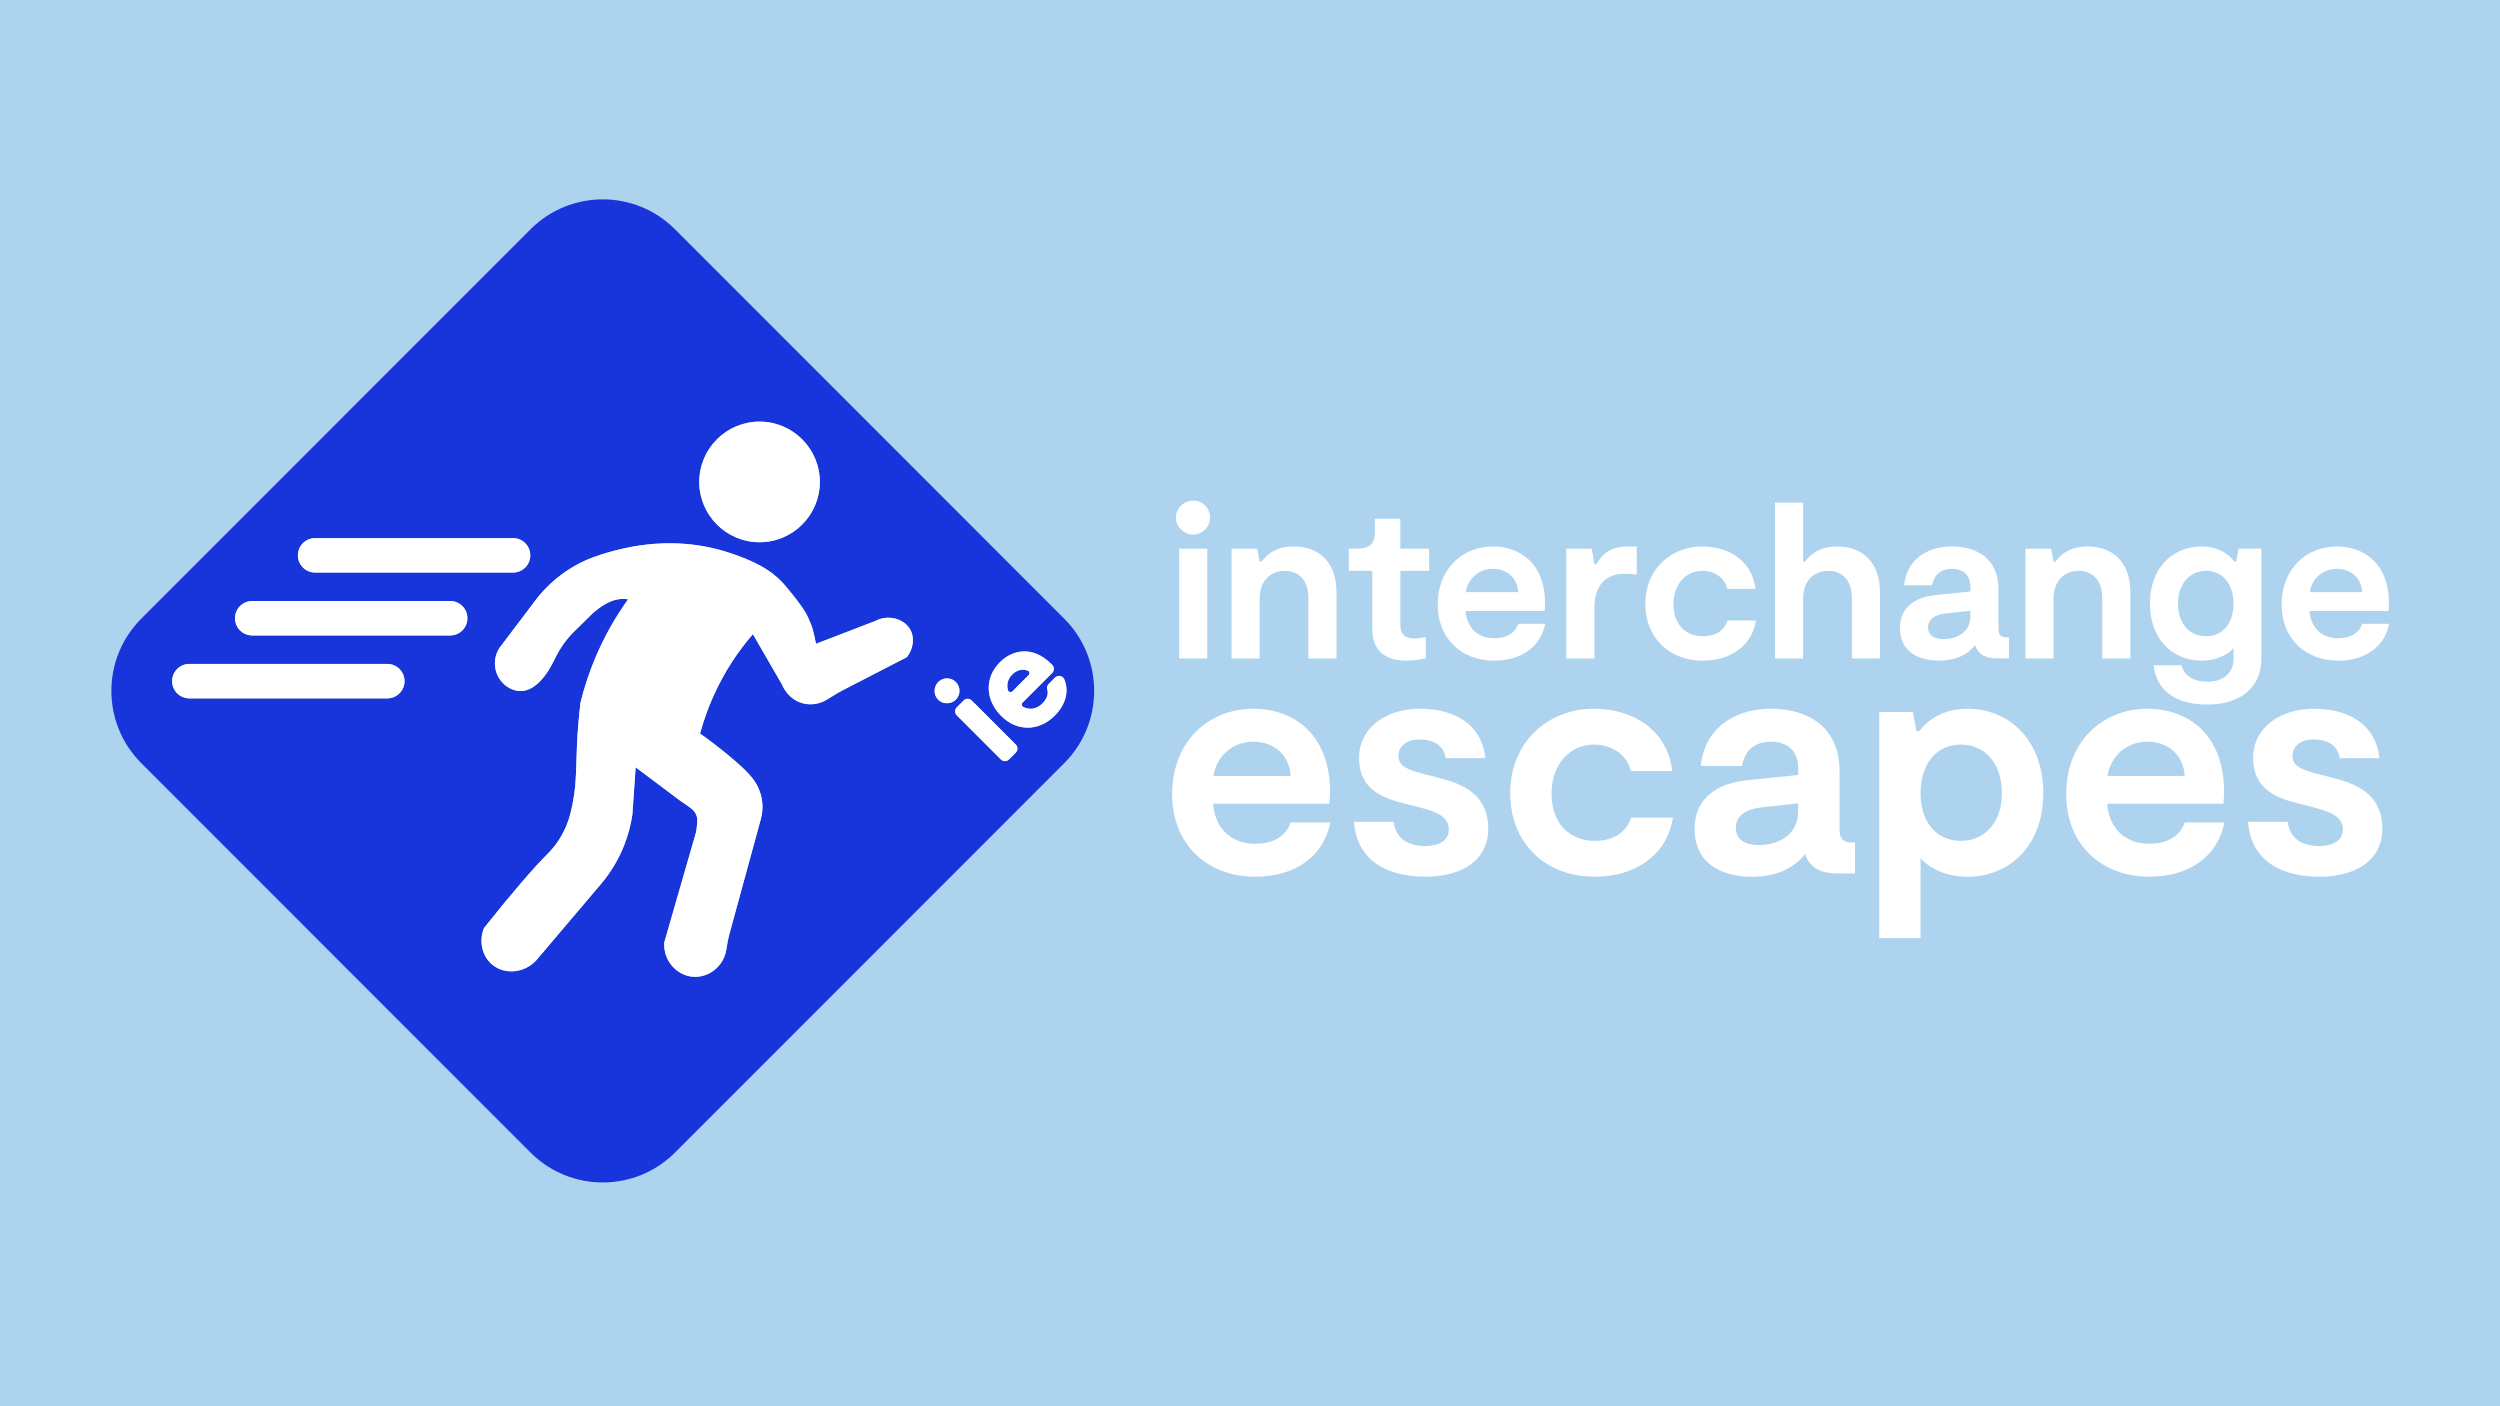
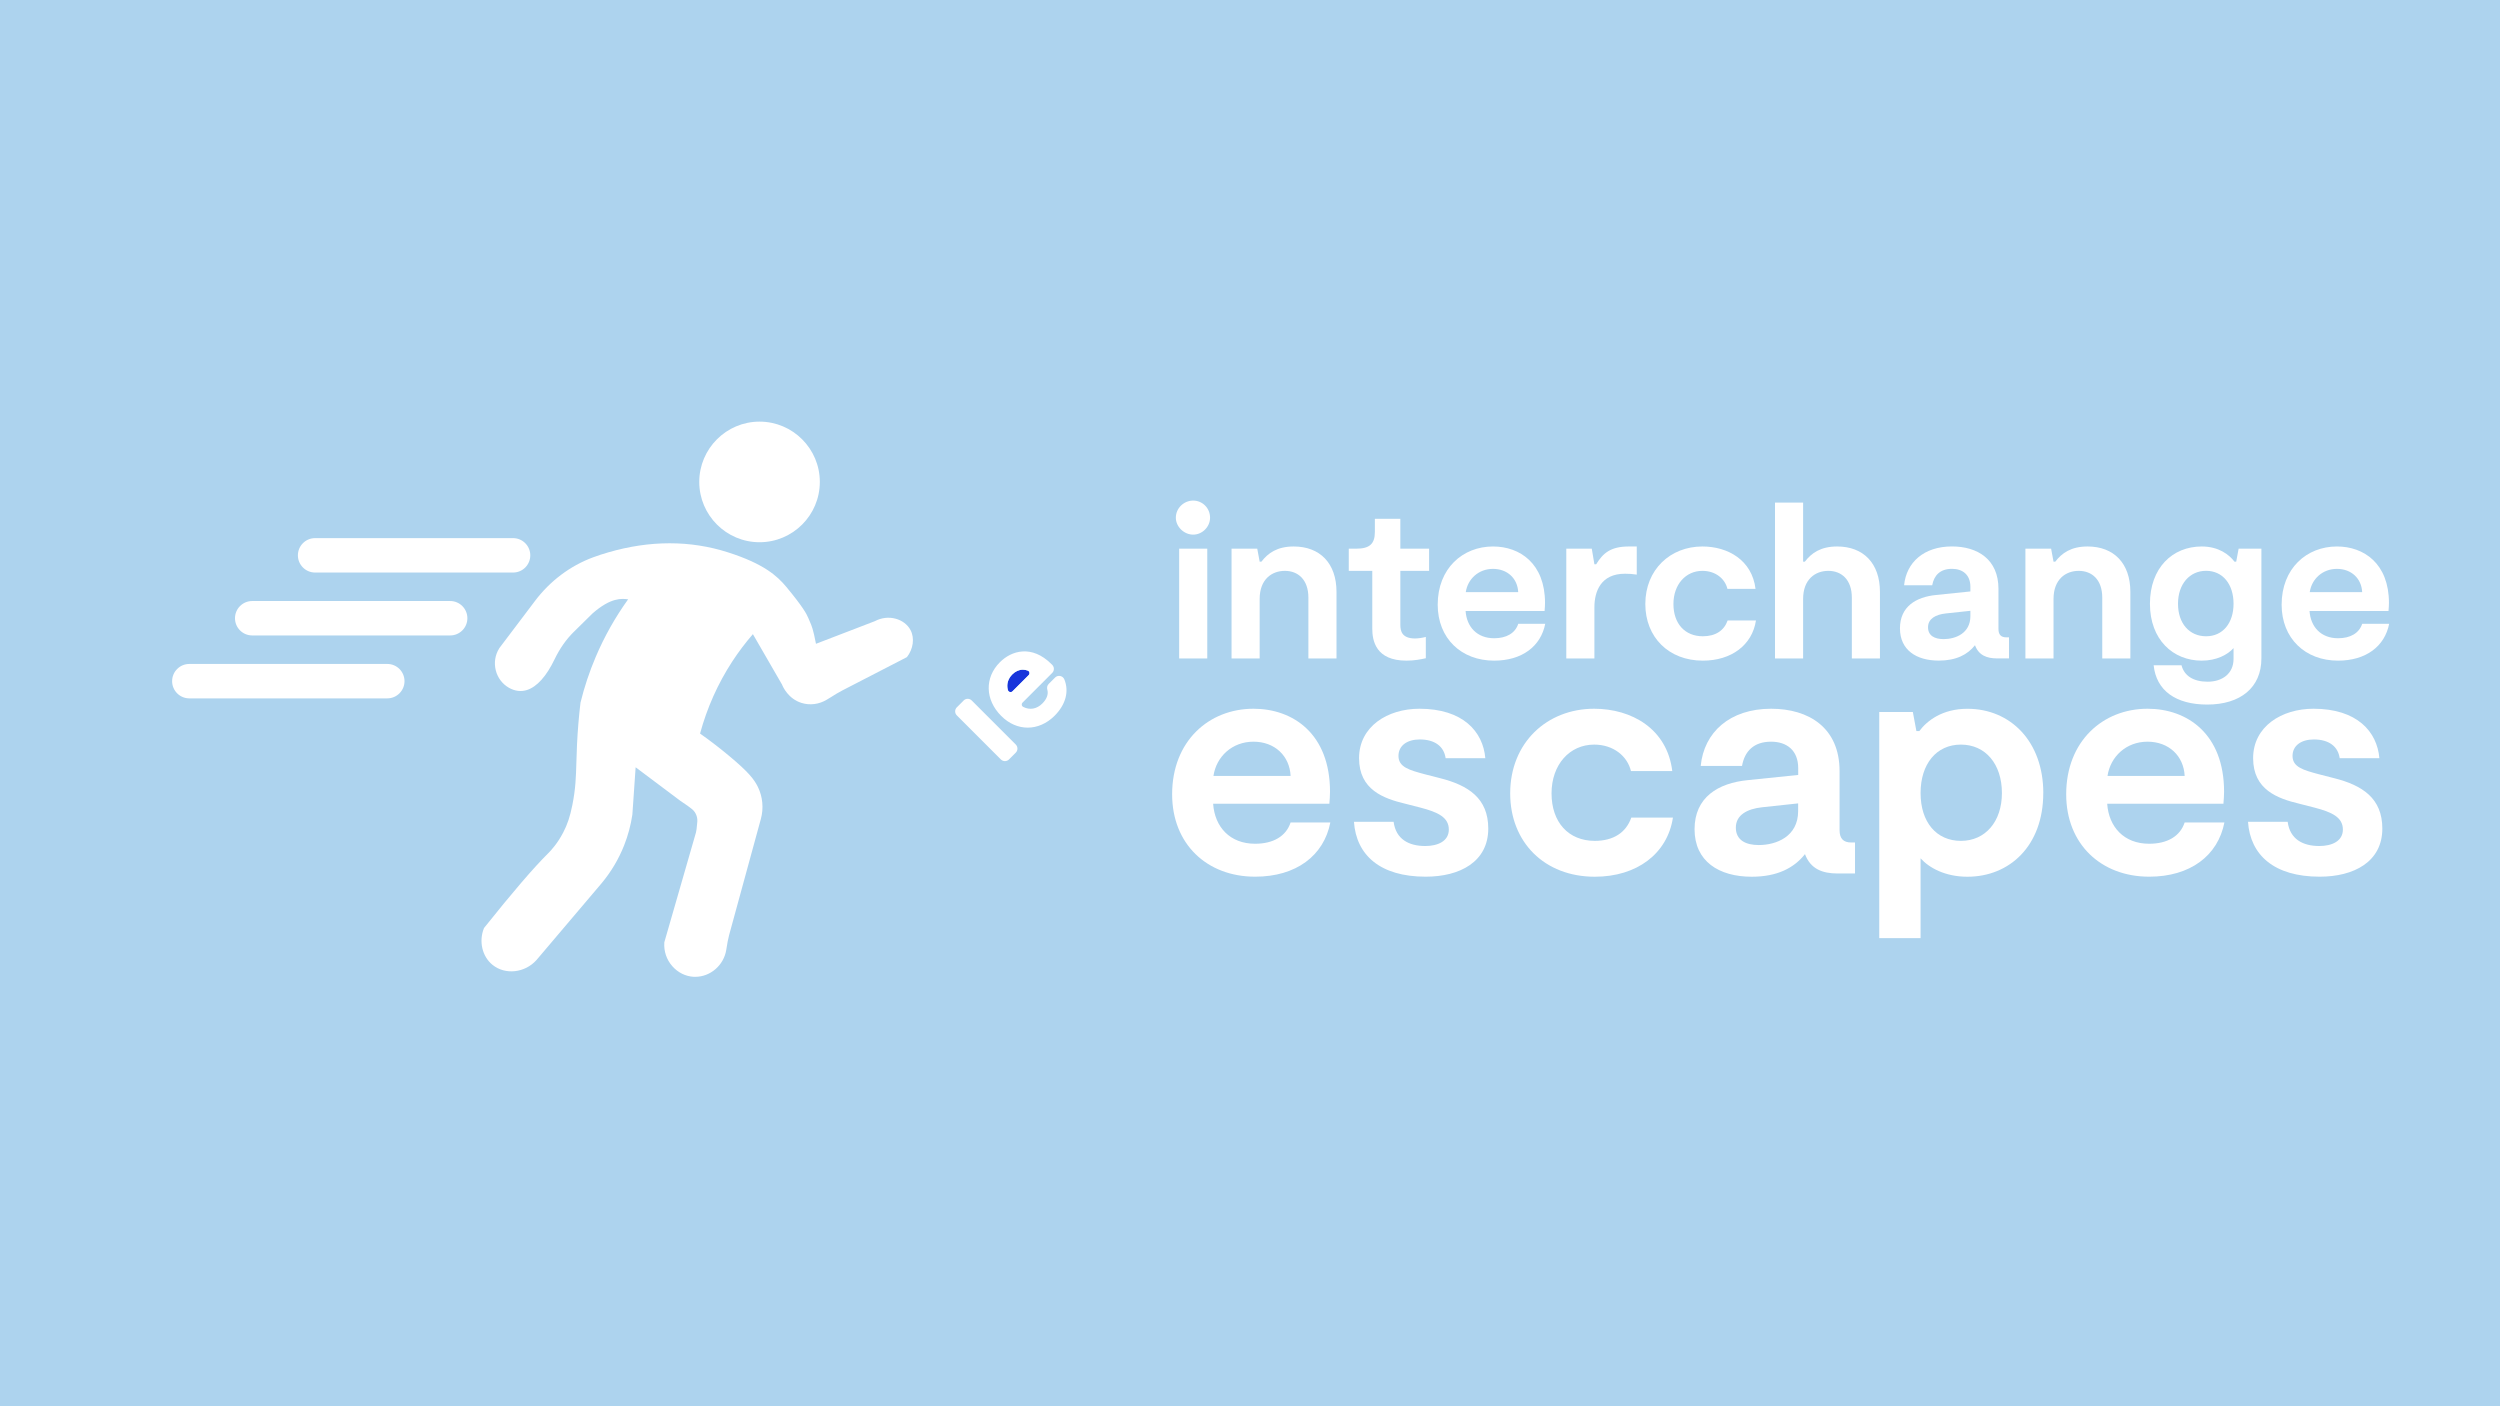
<svg xmlns="http://www.w3.org/2000/svg" width="1920" zoomAndPan="magnify" viewBox="0 0 1440 810" height="1080" preserveAspectRatio="xMidYMid meet" version="1.0">
  <defs>
    <clipPath id="e7c367537d">
      <path d="M 1314 314 L 1376.402 314 L 1376.402 381 L 1314 381 Z M 1314 314 " clip-rule="nonzero" />
    </clipPath>
    <clipPath id="764dd01065">
-       <path d="M 64 114.824 L 631 114.824 L 631 681.074 L 64 681.074 Z M 64 114.824 " clip-rule="nonzero" />
-     </clipPath>
+       </clipPath>
  </defs>
  <rect x="-144" width="1728" fill="#ffffff" y="-81" height="972" fill-opacity="1" />
  <rect x="-144" width="1728" fill="#add3ee" y="-81" height="972" fill-opacity="1" />
  <path fill="#ffffff" d="M 766.277 473.723 C 762.547 492.883 746.562 504.973 722.953 504.973 C 695.234 504.973 675.148 486.188 675.148 457.527 C 675.148 426.836 696.355 408.234 722.02 408.234 C 744.883 408.234 766.09 422.75 766.09 456.055 C 766.09 458.293 765.906 460.328 765.719 462.941 L 698.762 462.941 C 699.691 476.336 708.422 486 722.93 486 C 733.34 486 740.781 481.727 743.391 473.723 Z M 698.945 446.93 L 743.391 446.93 C 742.832 435.402 734.27 427.211 722 427.211 C 709.727 427.211 700.605 435.773 698.945 446.93 Z M 698.945 446.93 " fill-opacity="1" fill-rule="nonzero" />
  <path fill="#ffffff" d="M 779.855 473.352 L 802.723 473.352 C 804.027 483.387 811.469 487.305 820.945 487.305 C 828.199 487.305 834.523 484.508 834.523 477.828 C 834.523 470.758 828.199 467.793 818.164 465.18 L 809.418 462.941 C 796.957 459.953 782.82 454.934 782.82 436.707 C 782.82 418.48 799.199 408.234 817.605 408.234 C 842.711 408.234 854.234 421.445 855.543 436.707 L 832.676 436.707 C 831.742 430.008 826.539 425.926 817.793 425.926 C 810.535 425.926 805.52 429.449 805.52 435.402 C 805.52 441.914 811.844 443.594 820.777 445.996 L 829.527 448.238 C 845.695 452.324 857.242 459.766 857.242 477.25 C 857.242 496.41 840.887 504.973 821.172 504.973 C 794.949 504.973 781.184 492.512 779.879 473.352 Z M 779.855 473.352 " fill-opacity="1" fill-rule="nonzero" />
  <path fill="#ffffff" d="M 869.867 456.988 C 869.867 427.77 891.074 408.234 918.23 408.234 C 939.809 408.234 960.27 419.766 963.234 444.152 L 939.438 444.152 C 937.387 435.586 929.402 428.891 918.23 428.891 C 904.094 428.891 893.688 440.418 893.688 456.988 C 893.688 473.559 903.367 484.34 918.602 484.34 C 929.383 484.34 936.637 479.508 939.625 470.945 L 963.609 470.945 C 960.438 491.785 942.773 504.996 918.602 504.996 C 889.602 504.996 869.867 485.086 869.867 456.988 Z M 869.867 456.988 " fill-opacity="1" fill-rule="nonzero" />
  <path fill="#ffffff" d="M 1068.484 485.273 L 1068.484 503.129 L 1058.449 503.129 C 1049.699 503.129 1042.84 500.516 1039.668 491.973 C 1033.344 499.977 1023.684 504.996 1008.988 504.996 C 990.02 504.996 976.066 496.059 976.066 477.641 C 976.066 459.227 989.645 451.035 1006.75 449.355 L 1035.77 446.371 L 1035.77 442.473 C 1035.77 432.25 1029.262 427.211 1020.141 427.211 C 1010.105 427.211 1004.883 432.789 1003.41 441.164 L 979.613 441.164 C 981.477 421.816 996.34 408.234 1020.16 408.234 C 1041.926 408.234 1059.59 419.203 1059.59 444.152 L 1059.59 478.203 C 1059.59 483.035 1061.828 485.273 1066.285 485.273 L 1068.523 485.273 Z M 1035.75 462.754 L 1014.914 464.992 C 1006.355 465.926 999.844 469.453 999.844 476.711 C 999.844 483.969 1005.609 486.746 1013.051 486.746 C 1023.082 486.746 1035.73 481.914 1035.73 467.211 L 1035.73 462.754 Z M 1035.75 462.754 " fill-opacity="1" fill-rule="nonzero" />
  <path fill="#ffffff" d="M 1176.922 456.801 C 1176.922 487.121 1157.582 504.996 1133.223 504.996 C 1120.578 504.996 1111.27 499.977 1106.254 494.398 L 1106.254 540.352 L 1082.453 540.352 L 1082.453 410.121 L 1101.797 410.121 L 1103.848 421.094 L 1105.527 421.094 C 1109.984 415.141 1118.734 408.258 1133.242 408.258 C 1158.16 408.258 1176.941 427.23 1176.941 456.801 Z M 1153.102 456.801 C 1153.102 440.066 1143.629 428.891 1129.492 428.891 C 1115.355 428.891 1106.254 440.047 1106.254 456.801 C 1106.254 473.559 1115.375 484.34 1129.492 484.34 C 1143.609 484.34 1153.102 473.184 1153.102 456.801 Z M 1153.102 456.801 " fill-opacity="1" fill-rule="nonzero" />
  <path fill="#ffffff" d="M 1281.258 473.723 C 1277.547 492.883 1261.543 504.973 1237.93 504.973 C 1210.215 504.973 1190.129 486.188 1190.129 457.527 C 1190.129 426.836 1211.336 408.234 1237 408.234 C 1259.883 408.234 1281.07 422.75 1281.07 456.055 C 1281.07 458.293 1280.883 460.328 1280.699 462.941 L 1213.738 462.941 C 1214.672 476.336 1223.422 486 1237.91 486 C 1248.316 486 1255.758 481.727 1258.371 473.723 Z M 1213.926 446.93 L 1258.371 446.93 C 1257.812 435.402 1249.25 427.211 1236.977 427.211 C 1224.707 427.211 1215.605 435.773 1213.926 446.93 Z M 1213.926 446.93 " fill-opacity="1" fill-rule="nonzero" />
  <path fill="#ffffff" d="M 1294.836 473.352 L 1317.699 473.352 C 1319.008 483.387 1326.449 487.305 1335.922 487.305 C 1343.18 487.305 1349.5 484.508 1349.5 477.828 C 1349.5 470.758 1343.18 467.793 1333.145 465.18 L 1324.398 462.941 C 1311.938 459.953 1297.801 454.934 1297.801 436.707 C 1297.801 418.48 1314.176 408.234 1332.586 408.234 C 1357.688 408.234 1369.215 421.445 1370.52 436.707 L 1347.656 436.707 C 1346.723 430.008 1341.52 425.926 1332.773 425.926 C 1325.516 425.926 1320.5 429.449 1320.5 435.402 C 1320.5 441.914 1326.82 443.594 1335.758 445.996 L 1344.504 448.238 C 1360.676 452.324 1372.223 459.766 1372.223 477.25 C 1372.223 496.41 1355.844 504.973 1336.129 504.973 C 1309.906 504.973 1296.141 492.512 1294.855 473.352 Z M 1294.836 473.352 " fill-opacity="1" fill-rule="nonzero" />
  <path fill="#ffffff" d="M 677.285 298.203 C 677.285 292.645 681.969 288.332 687.273 288.332 C 692.582 288.332 696.996 292.625 696.996 298.203 C 696.996 303.387 692.582 307.949 687.273 307.949 C 681.969 307.949 677.285 303.387 677.285 298.203 Z M 679.191 316.039 L 695.383 316.039 L 695.383 379.266 L 679.191 379.266 Z M 679.191 316.039 " fill-opacity="1" fill-rule="nonzero" />
  <path fill="#ffffff" d="M 709.395 316.039 L 724.176 316.039 L 725.562 323.504 L 726.578 323.504 C 730.375 318.566 735.68 314.773 745.176 314.773 C 760.227 314.773 769.824 324.375 769.824 340.941 L 769.824 379.266 L 753.633 379.266 L 753.633 344.238 C 753.633 333.871 747.684 328.812 740.098 328.812 C 732.508 328.812 725.562 333.746 725.562 345.008 L 725.562 379.285 L 709.375 379.285 L 709.375 316.059 Z M 709.395 316.039 " fill-opacity="1" fill-rule="nonzero" />
  <path fill="#ffffff" d="M 790.43 362.074 L 790.43 328.812 L 776.891 328.812 L 776.891 316.039 L 781.184 316.039 C 788.895 316.039 791.922 313.258 791.922 306.438 L 791.922 298.848 L 806.598 298.848 L 806.598 316.039 L 823.16 316.039 L 823.16 328.812 L 806.598 328.812 L 806.598 359.918 C 806.598 363.465 807.488 367.758 815.078 367.758 C 816.965 367.758 819.367 367.383 821.273 366.863 L 821.273 379.141 C 818.496 379.762 814.703 380.531 810.145 380.531 C 792.441 380.531 790.43 369.02 790.43 362.074 Z M 790.43 362.074 " fill-opacity="1" fill-rule="nonzero" />
  <path fill="#ffffff" d="M 890.059 359.273 C 887.527 372.297 876.668 380.531 860.602 380.531 C 841.758 380.531 828.117 367.758 828.117 348.285 C 828.117 327.422 842.523 314.773 859.977 314.773 C 875.527 314.773 889.934 324.645 889.934 347.27 C 889.934 348.781 889.809 350.172 889.684 351.953 L 844.184 351.953 C 844.805 361.059 850.754 367.633 860.621 367.633 C 867.711 367.633 872.75 364.727 874.531 359.297 L 890.078 359.297 Z M 844.285 341.066 L 874.488 341.066 C 874.117 333.23 868.293 327.672 859.957 327.672 C 851.625 327.672 845.426 333.5 844.285 341.066 Z M 844.285 341.066 " fill-opacity="1" fill-rule="nonzero" />
  <path fill="#ffffff" d="M 902.207 316.039 L 916.863 316.039 L 918.375 325.016 L 919.391 325.016 C 923.309 318.691 927.602 314.773 938.234 314.773 L 942.773 314.773 L 942.773 330.969 C 940.496 330.594 938.234 330.469 935.953 330.469 C 922.043 330.469 918.375 340.715 918.375 349.82 L 918.375 379.285 L 902.184 379.285 L 902.184 316.059 Z M 902.207 316.039 " fill-opacity="1" fill-rule="nonzero" />
  <path fill="#ffffff" d="M 947.707 347.91 C 947.707 328.066 962.117 314.773 980.586 314.773 C 995.242 314.773 1009.152 322.609 1011.184 339.18 L 994.996 339.18 C 993.605 333.352 988.176 328.812 980.586 328.812 C 970.988 328.812 963.898 336.648 963.898 347.91 C 963.898 359.172 970.469 366.492 980.836 366.492 C 988.176 366.492 993.086 363.195 995.117 357.387 L 1011.434 357.387 C 1009.277 371.551 997.273 380.531 980.836 380.531 C 961.121 380.531 947.707 366.988 947.707 347.91 Z M 947.707 347.91 " fill-opacity="1" fill-rule="nonzero" />
  <path fill="#ffffff" d="M 1082.848 340.941 L 1082.848 379.266 L 1066.66 379.266 L 1066.66 344.238 C 1066.66 333.871 1060.707 328.812 1053.121 328.812 C 1045.535 328.812 1038.59 333.746 1038.59 345.008 L 1038.59 379.285 L 1022.398 379.285 L 1022.398 289.492 L 1038.59 289.492 L 1038.59 323.504 L 1039.605 323.504 C 1043.398 318.566 1048.707 314.773 1058.199 314.773 C 1073.25 314.773 1082.848 324.375 1082.848 340.941 Z M 1082.848 340.941 " fill-opacity="1" fill-rule="nonzero" />
  <path fill="#ffffff" d="M 1157.188 367.113 L 1157.188 379.246 L 1150.367 379.246 C 1144.418 379.246 1139.754 377.48 1137.598 371.656 C 1133.305 377.086 1126.734 380.508 1116.742 380.508 C 1103.848 380.508 1094.375 374.434 1094.375 361.93 C 1094.375 349.426 1103.602 343.848 1115.23 342.707 L 1134.945 340.672 L 1134.945 338.02 C 1134.945 331.07 1130.508 327.648 1124.328 327.648 C 1117.508 327.648 1113.965 331.445 1112.949 337.129 L 1096.758 337.129 C 1098.023 323.98 1108.141 314.75 1124.309 314.75 C 1139.109 314.75 1151.113 322.219 1151.113 339.16 L 1151.113 362.301 C 1151.113 365.598 1152.625 367.113 1155.652 367.113 Z M 1134.945 351.828 L 1120.785 353.344 C 1114.961 353.965 1110.543 356.371 1110.543 361.309 C 1110.543 366.242 1114.461 368.129 1119.52 368.129 C 1126.34 368.129 1134.945 364.832 1134.945 354.859 Z M 1134.945 351.828 " fill-opacity="1" fill-rule="nonzero" />
  <path fill="#ffffff" d="M 1166.66 316.039 L 1181.441 316.039 L 1182.832 323.504 L 1183.848 323.504 C 1187.641 318.566 1192.945 314.773 1202.441 314.773 C 1217.492 314.773 1227.09 324.375 1227.09 340.941 L 1227.09 379.266 L 1210.898 379.266 L 1210.898 344.238 C 1210.898 333.871 1204.949 328.812 1197.363 328.812 C 1189.773 328.812 1182.832 333.746 1182.832 345.008 L 1182.832 379.285 L 1166.641 379.285 L 1166.641 316.059 Z M 1166.66 316.039 " fill-opacity="1" fill-rule="nonzero" />
  <path fill="#ffffff" d="M 1302.566 316.039 L 1302.566 379.266 C 1302.566 396.082 1290.441 405.828 1271.348 405.828 C 1253.395 405.828 1242.016 397.867 1240.5 383.184 L 1256.547 383.184 C 1258.059 389.137 1263.242 392.66 1271.598 392.66 C 1279.953 392.66 1286.523 388.098 1286.523 379.516 L 1286.523 373.312 C 1283.102 377.109 1276.781 380.531 1268.195 380.531 C 1251.633 380.531 1238.367 368.398 1238.367 347.785 C 1238.367 327.172 1251.262 314.773 1268.195 314.773 C 1277.941 314.773 1283.992 319.461 1287.043 323.504 L 1288.059 323.504 L 1289.445 316.039 L 1302.59 316.039 Z M 1286.523 347.766 C 1286.523 336.379 1280.199 328.789 1270.727 328.789 C 1261.254 328.789 1254.535 336.379 1254.535 347.766 C 1254.535 359.148 1261.109 366.492 1270.727 366.492 C 1280.344 366.492 1286.523 358.902 1286.523 347.766 Z M 1286.523 347.766 " fill-opacity="1" fill-rule="nonzero" />
  <g clip-path="url(#e7c367537d)">
    <path fill="#ffffff" d="M 1376.16 359.273 C 1373.633 372.297 1362.77 380.531 1346.703 380.531 C 1327.859 380.531 1314.219 367.758 1314.219 348.285 C 1314.219 327.422 1328.625 314.773 1346.082 314.773 C 1361.629 314.773 1376.035 324.645 1376.035 347.27 C 1376.035 348.781 1375.91 350.172 1375.785 351.953 L 1330.285 351.953 C 1330.926 361.059 1336.855 367.633 1346.723 367.633 C 1353.793 367.633 1358.852 364.727 1360.633 359.297 L 1376.18 359.297 Z M 1330.387 341.066 L 1360.613 341.066 C 1360.238 333.23 1354.414 327.672 1346.082 327.672 C 1337.746 327.672 1331.547 333.5 1330.41 341.066 Z M 1330.387 341.066 " fill-opacity="1" fill-rule="nonzero" />
  </g>
  <path fill="#1835db" d="M 592.496 388.887 L 583.211 398.176 C 582.816 398.594 582.258 398.758 581.719 398.594 C 581.137 398.445 580.723 398.012 580.555 397.453 C 579.664 394.258 580.578 390.98 583.105 388.473 C 584.891 386.668 587.043 385.734 589.199 385.734 C 590.156 385.734 591.129 385.922 592.062 386.297 C 592.52 386.48 592.848 386.875 592.953 387.395 C 593.059 387.934 592.891 388.473 592.52 388.867 Z M 592.496 388.887 " fill-opacity="1" fill-rule="nonzero" />
  <g clip-path="url(#764dd01065)">
    <path fill="#1835db" d="M 612.977 356.328 L 388.801 132.078 C 365.812 109.082 328.559 109.082 305.57 132.078 L 81.395 356.328 C 58.406 379.328 58.406 416.594 81.395 439.59 L 305.57 663.863 C 328.559 686.84 365.812 686.84 388.801 663.863 L 613 439.59 C 635.969 416.594 635.969 379.328 613 356.328 Z M 437.496 242.855 C 456.652 242.855 472.219 258.449 472.219 277.59 C 472.219 296.73 456.652 312.324 437.496 312.324 C 418.344 312.324 402.773 296.73 402.773 277.59 C 402.773 258.449 418.363 242.855 437.496 242.855 Z M 181.5 309.961 L 295.539 309.961 C 300.988 309.961 305.445 314.398 305.445 319.875 C 305.445 325.348 301.012 329.785 295.539 329.785 L 181.5 329.785 C 176.047 329.785 171.59 325.348 171.59 319.875 C 171.59 314.398 176.027 309.961 181.5 309.961 Z M 223.086 402.242 L 109.047 402.242 C 103.574 402.242 99.141 397.805 99.141 392.328 C 99.141 386.855 103.574 382.418 109.047 382.418 L 223.086 382.418 C 228.559 382.418 232.996 386.855 232.996 392.328 C 232.996 397.805 228.559 402.242 223.086 402.242 Z M 259.32 366.016 L 145.285 366.016 C 139.812 366.016 135.375 361.578 135.375 356.102 C 135.375 350.629 139.812 346.188 145.285 346.188 L 259.32 346.188 C 264.773 346.188 269.23 350.629 269.23 356.102 C 269.23 361.578 264.793 366.016 259.32 366.016 Z M 522.348 378.457 L 522.078 378.664 L 485.219 397.68 C 483 398.82 480.824 400.168 478.73 401.496 C 477.902 402.016 477.07 402.512 476.242 403.008 C 471.805 405.707 466.52 406.391 461.711 404.895 C 454.062 402.531 450.973 395.668 450.453 394.32 L 433.664 365.27 C 429.352 370.246 425.348 375.555 421.762 381.047 C 413.512 393.719 407.273 407.676 403.23 422.523 C 409.078 426.672 414.82 431.086 420.25 435.629 C 431.176 444.754 434.41 448.902 436.586 453.359 C 439.344 459.062 439.922 465.574 438.266 471.691 L 419.98 538.57 C 419.316 540.996 418.902 543.547 418.508 546.012 L 418.32 547.152 C 416.891 556.008 409.16 562.645 400.516 562.645 C 400.184 562.645 399.871 562.645 399.562 562.645 C 394.875 562.375 390.504 560.219 387.27 556.547 C 383.93 552.773 382.312 547.941 382.645 542.965 L 382.645 542.777 C 382.645 542.777 400.887 479.469 400.887 479.469 C 401.031 478.992 401.406 476.938 401.656 473.246 C 401.84 470.508 400.723 467.812 398.648 466.094 C 397.301 464.953 395.352 463.602 391.746 461.176 L 366.125 441.953 L 364.238 469.266 C 363.324 475.363 361.73 481.312 359.488 486.953 C 356.379 494.812 352.047 502.113 346.594 508.664 L 309.031 552.961 C 302.379 560.426 291.02 561.691 283.699 555.758 C 277.75 550.949 275.699 542.258 278.746 534.648 L 278.871 534.441 C 295.309 513.852 307.395 499.77 315.832 491.41 C 317.305 489.961 321.078 485.918 324.395 479.551 C 326.82 474.926 328.352 470.324 329.68 463.688 C 331.566 454.273 331.754 447.531 332 439.008 C 332.086 435.961 332.168 432.664 332.355 428.93 C 332.727 420.969 333.41 412.816 334.363 404.73 C 336.582 395.648 339.547 386.793 343.156 378.332 C 348.109 366.656 354.391 355.52 361.812 345.195 C 361.73 345.195 361.645 345.172 361.543 345.172 C 358.164 344.781 351.883 344.031 341.289 353.344 L 330.406 364.066 C 326.074 368.336 322.402 373.605 319.461 379.699 C 314.773 389.508 309.238 395.648 303.496 397.453 C 300.098 398.531 296.613 398.094 293.195 396.188 C 289.441 394.07 286.664 390.441 285.586 386.191 C 284.469 381.816 285.152 377.316 287.516 373.52 L 287.516 373.457 C 287.516 373.457 308.059 346.273 308.059 346.273 C 316.785 334.66 328.375 325.949 341.539 321.055 C 344.441 319.977 347.402 319.004 350.391 318.152 C 374.395 311.184 397.57 311.184 419.316 318.152 C 439.758 324.684 447.551 331.59 452.922 338.059 C 462.352 349.402 464.652 353.676 465.547 355.895 C 465.879 356.723 466.188 357.41 466.457 358.031 C 467.598 360.621 468.363 362.344 470.004 370.824 L 503.938 357.781 C 507.586 355.832 511.836 355.293 515.816 356.352 C 519.629 357.367 522.781 359.75 524.441 362.883 C 526.926 367.547 526.059 373.852 522.324 378.582 Z M 540.422 403.07 C 537.602 400.273 537.625 395.668 540.465 392.809 C 543.262 390.027 547.781 390.07 550.602 392.867 C 553.336 395.605 553.336 400.211 550.602 402.945 C 549.211 404.336 547.285 405.043 545.398 405.043 C 543.512 405.043 541.73 404.379 540.402 403.051 Z M 585.098 433.516 L 581.156 437.453 C 580.516 438.098 579.664 438.406 578.836 438.406 C 578.008 438.406 577.156 438.074 576.516 437.453 L 551.121 412.051 C 549.855 410.785 549.855 408.691 551.121 407.426 L 555.078 403.465 C 556.344 402.199 558.438 402.199 559.703 403.465 L 585.098 428.867 C 586.359 430.156 586.359 432.227 585.098 433.516 Z M 607.445 412.301 C 602.883 416.863 597.43 419.145 591.98 419.145 C 586.527 419.145 581.219 416.902 576.723 412.426 C 567.371 403.07 567.062 390.316 575.977 381.422 C 582.566 374.828 594.281 371.18 605.66 382.562 C 605.805 382.707 605.973 382.875 606.117 383.02 C 607.359 384.348 607.32 386.355 606.074 387.621 L 589.016 404.688 C 588.641 405.043 588.477 405.582 588.559 406.098 C 588.641 406.555 588.91 406.969 589.324 407.176 C 593.141 409.168 597.16 408.441 600.395 405.227 C 603.008 402.617 603.98 399.855 603.258 397.266 C 602.902 396.043 603.215 394.797 604.062 393.945 L 607.715 390.297 C 608.48 389.508 609.621 389.176 610.676 389.387 C 611.754 389.594 612.625 390.316 613.039 391.312 C 615.902 398.238 613.871 405.891 607.445 412.32 Z M 607.445 412.301 " fill-opacity="1" fill-rule="nonzero" />
  </g>
  <path fill="#ffffff" d="M 613.039 391.293 C 612.625 390.297 611.734 389.594 610.676 389.363 C 609.598 389.156 608.48 389.488 607.715 390.277 L 604.062 393.926 C 603.215 394.777 602.902 396.02 603.258 397.246 C 603.98 399.855 603.008 402.594 600.395 405.207 C 597.184 408.422 593.141 409.148 589.324 407.156 C 588.91 406.949 588.621 406.555 588.559 406.078 C 588.477 405.559 588.641 405.02 589.016 404.668 L 606.074 387.602 C 607.34 386.336 607.359 384.324 606.117 382.996 C 605.973 382.852 605.828 382.688 605.66 382.543 C 594.281 371.156 582.566 374.809 575.977 381.402 C 567.062 390.297 567.371 403.07 576.723 412.402 C 581.219 416.902 586.59 419.121 591.98 419.121 C 597.367 419.121 602.883 416.84 607.441 412.277 C 613.871 405.852 615.902 398.199 613.039 391.273 Z M 581.695 398.594 C 581.117 398.445 580.703 398.012 580.535 397.453 C 579.645 394.258 580.555 390.98 583.086 388.473 C 584.867 386.668 587.023 385.734 589.18 385.734 C 590.133 385.734 591.109 385.922 592.039 386.297 C 592.496 386.48 592.828 386.875 592.934 387.395 C 593.035 387.934 592.871 388.473 592.496 388.867 L 583.211 398.156 C 582.816 398.57 582.258 398.738 581.719 398.57 Z M 581.695 398.594 " fill-opacity="1" fill-rule="nonzero" />
-   <path fill="#ffffff" d="M 550.621 402.969 C 549.234 404.355 547.305 405.062 545.418 405.062 C 543.531 405.062 541.75 404.398 540.422 403.07 C 537.602 400.273 537.625 395.668 540.465 392.809 C 543.262 390.027 547.781 390.07 550.602 392.867 C 553.336 395.605 553.336 400.211 550.602 402.945 Z M 550.621 402.969 " fill-opacity="1" fill-rule="nonzero" />
  <path fill="#ffffff" d="M 585.098 433.516 L 581.156 437.453 C 580.516 438.098 579.664 438.406 578.836 438.406 C 578.008 438.406 577.156 438.074 576.516 437.453 L 551.121 412.051 C 549.855 410.785 549.855 408.691 551.121 407.426 L 555.078 403.465 C 556.344 402.199 558.438 402.199 559.703 403.465 L 585.098 428.867 C 586.359 430.156 586.359 432.227 585.098 433.516 Z M 585.098 433.516 " fill-opacity="1" fill-rule="nonzero" />
  <path fill="#ffffff" d="M 472.219 277.59 C 472.219 296.75 456.652 312.324 437.496 312.324 C 418.344 312.324 402.773 296.73 402.773 277.59 C 402.773 258.449 418.363 242.855 437.496 242.855 C 456.633 242.855 472.219 258.449 472.219 277.59 Z M 472.219 277.59 " fill-opacity="1" fill-rule="nonzero" />
  <path fill="#ffffff" d="M 522.348 378.457 L 522.078 378.664 L 485.219 397.68 C 483 398.82 480.824 400.168 478.73 401.496 C 477.902 402.016 477.07 402.512 476.242 403.008 C 471.805 405.707 466.52 406.391 461.711 404.895 C 454.062 402.531 450.973 395.668 450.453 394.32 L 433.664 365.27 C 429.352 370.246 425.348 375.555 421.762 381.047 C 413.512 393.719 407.273 407.676 403.23 422.523 C 409.078 426.672 414.82 431.086 420.25 435.629 C 431.176 444.754 434.41 448.902 436.586 453.359 C 439.344 459.062 439.922 465.574 438.266 471.691 L 419.98 538.57 C 419.316 540.996 418.902 543.547 418.508 546.012 L 418.32 547.152 C 416.891 556.008 409.16 562.645 400.516 562.645 C 400.184 562.645 399.871 562.645 399.562 562.645 C 394.875 562.375 390.504 560.219 387.27 556.547 C 383.93 552.773 382.312 547.941 382.645 542.965 L 382.645 542.777 C 382.645 542.777 400.887 479.469 400.887 479.469 C 401.031 478.992 401.406 476.938 401.656 473.246 C 401.84 470.508 400.723 467.812 398.648 466.094 C 397.301 464.953 395.352 463.602 391.746 461.176 L 366.125 441.953 L 364.238 469.266 C 363.324 475.363 361.73 481.312 359.488 486.953 C 356.379 494.812 352.047 502.113 346.594 508.664 L 309.031 552.961 C 302.379 560.426 291.02 561.691 283.699 555.758 C 277.75 550.949 275.699 542.258 278.746 534.648 L 278.871 534.441 C 295.309 513.852 307.395 499.77 315.832 491.41 C 317.305 489.961 321.078 485.918 324.395 479.551 C 326.82 474.926 328.352 470.324 329.68 463.688 C 331.566 454.273 331.754 447.531 332 439.008 C 332.086 435.961 332.168 432.664 332.355 428.93 C 332.727 420.969 333.41 412.816 334.363 404.73 C 336.582 395.648 339.547 386.793 343.156 378.332 C 348.109 366.656 354.391 355.52 361.812 345.195 C 361.73 345.195 361.645 345.172 361.543 345.172 C 358.164 344.781 351.883 344.031 341.289 353.344 L 330.406 364.066 C 326.074 368.336 322.402 373.605 319.461 379.699 C 314.773 389.508 309.238 395.648 303.496 397.453 C 300.098 398.531 296.613 398.094 293.195 396.188 C 289.441 394.07 286.664 390.441 285.586 386.191 C 284.469 381.816 285.152 377.316 287.516 373.52 L 287.516 373.457 C 287.516 373.457 308.059 346.273 308.059 346.273 C 316.785 334.66 328.375 325.949 341.539 321.055 C 344.441 319.977 347.402 319.004 350.391 318.152 C 374.395 311.184 397.57 311.184 419.316 318.152 C 439.758 324.684 447.551 331.59 452.922 338.059 C 462.352 349.402 464.652 353.676 465.547 355.895 C 465.879 356.723 466.188 357.41 466.457 358.031 C 467.598 360.621 468.363 362.344 470.004 370.824 L 503.938 357.781 C 507.586 355.832 511.836 355.293 515.816 356.352 C 519.629 357.367 522.781 359.75 524.441 362.883 C 526.926 367.547 526.059 373.852 522.324 378.582 Z M 522.348 378.457 " fill-opacity="1" fill-rule="nonzero" />
  <path fill="#ffffff" d="M 232.996 392.352 C 232.996 397.805 228.559 402.262 223.086 402.262 L 109.047 402.262 C 103.574 402.262 99.141 397.824 99.141 392.352 C 99.141 386.875 103.574 382.438 109.047 382.438 L 223.086 382.438 C 228.559 382.438 232.996 386.875 232.996 392.352 Z M 232.996 392.352 " fill-opacity="1" fill-rule="nonzero" />
  <path fill="#ffffff" d="M 269.211 356.102 C 269.211 361.578 264.773 366.016 259.301 366.016 L 145.266 366.016 C 139.793 366.016 135.355 361.578 135.355 356.102 C 135.355 350.629 139.793 346.188 145.266 346.188 L 259.301 346.188 C 264.754 346.188 269.211 350.629 269.211 356.102 Z M 269.211 356.102 " fill-opacity="1" fill-rule="nonzero" />
  <path fill="#ffffff" d="M 305.445 319.875 C 305.445 325.348 301.012 329.785 295.539 329.785 L 181.5 329.785 C 176.047 329.785 171.59 325.348 171.59 319.875 C 171.59 314.398 176.027 309.961 181.5 309.961 L 295.539 309.961 C 300.988 309.961 305.445 314.398 305.445 319.875 Z M 305.445 319.875 " fill-opacity="1" fill-rule="nonzero" />
</svg>